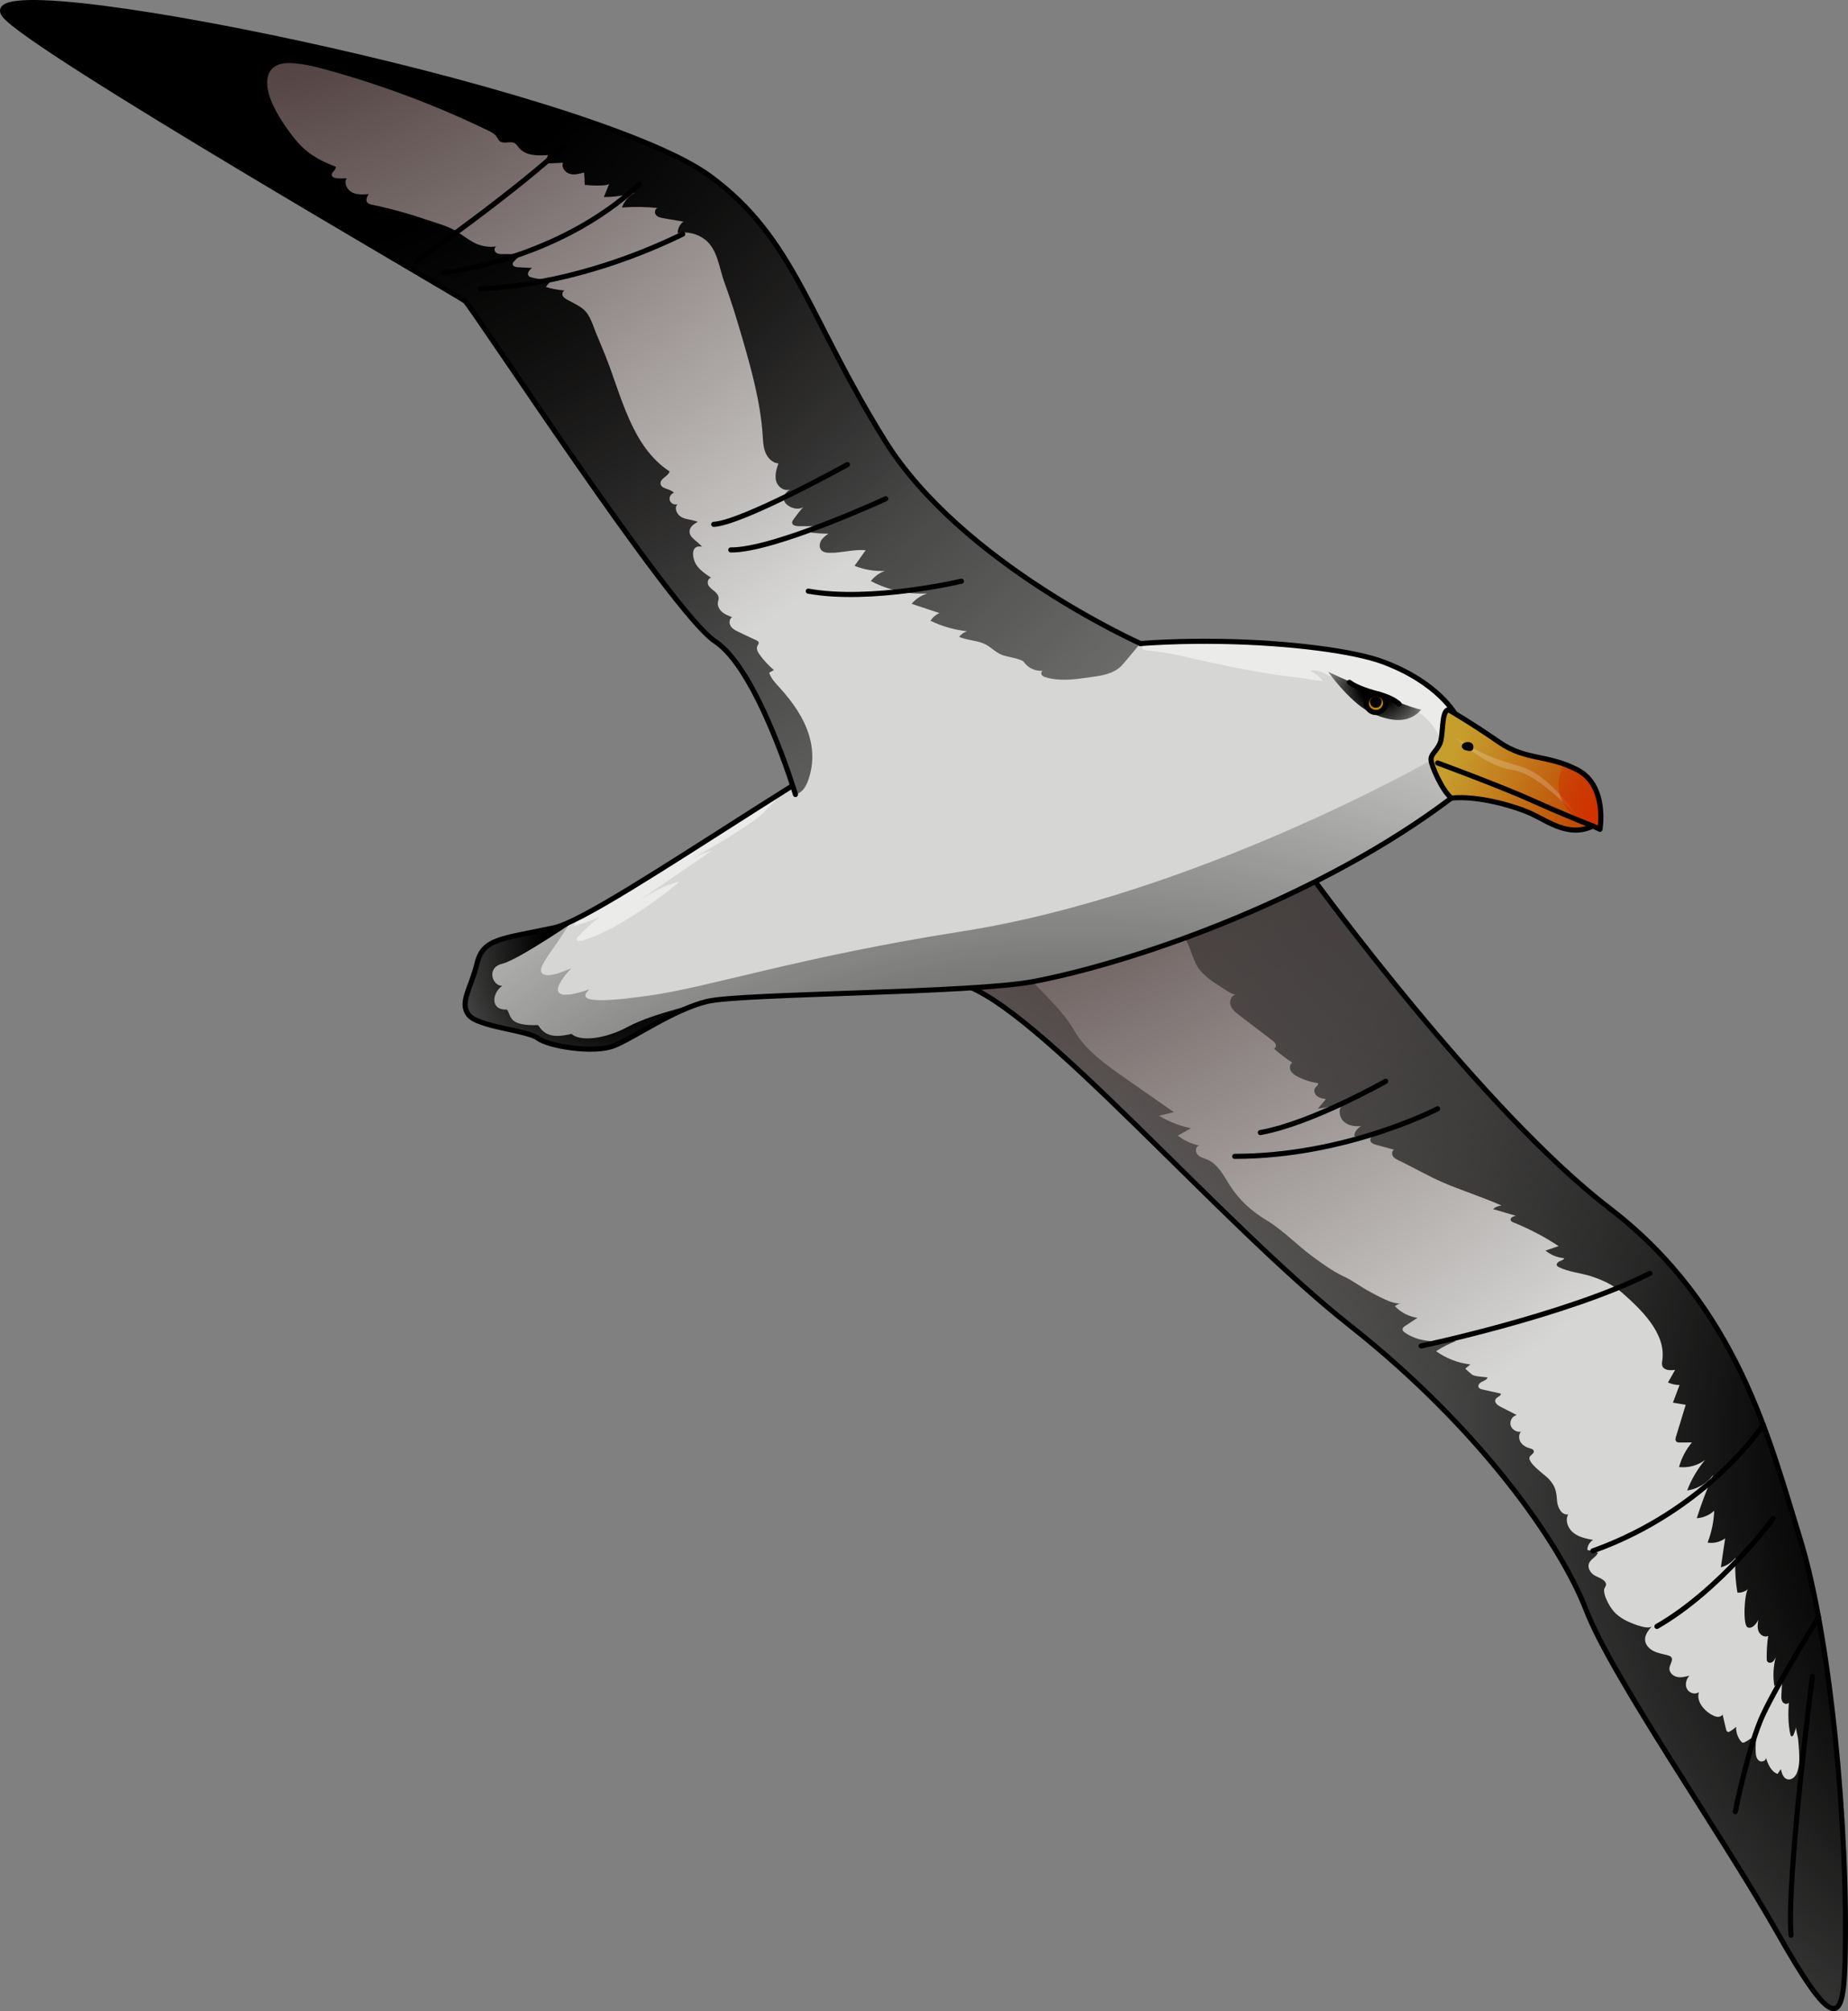
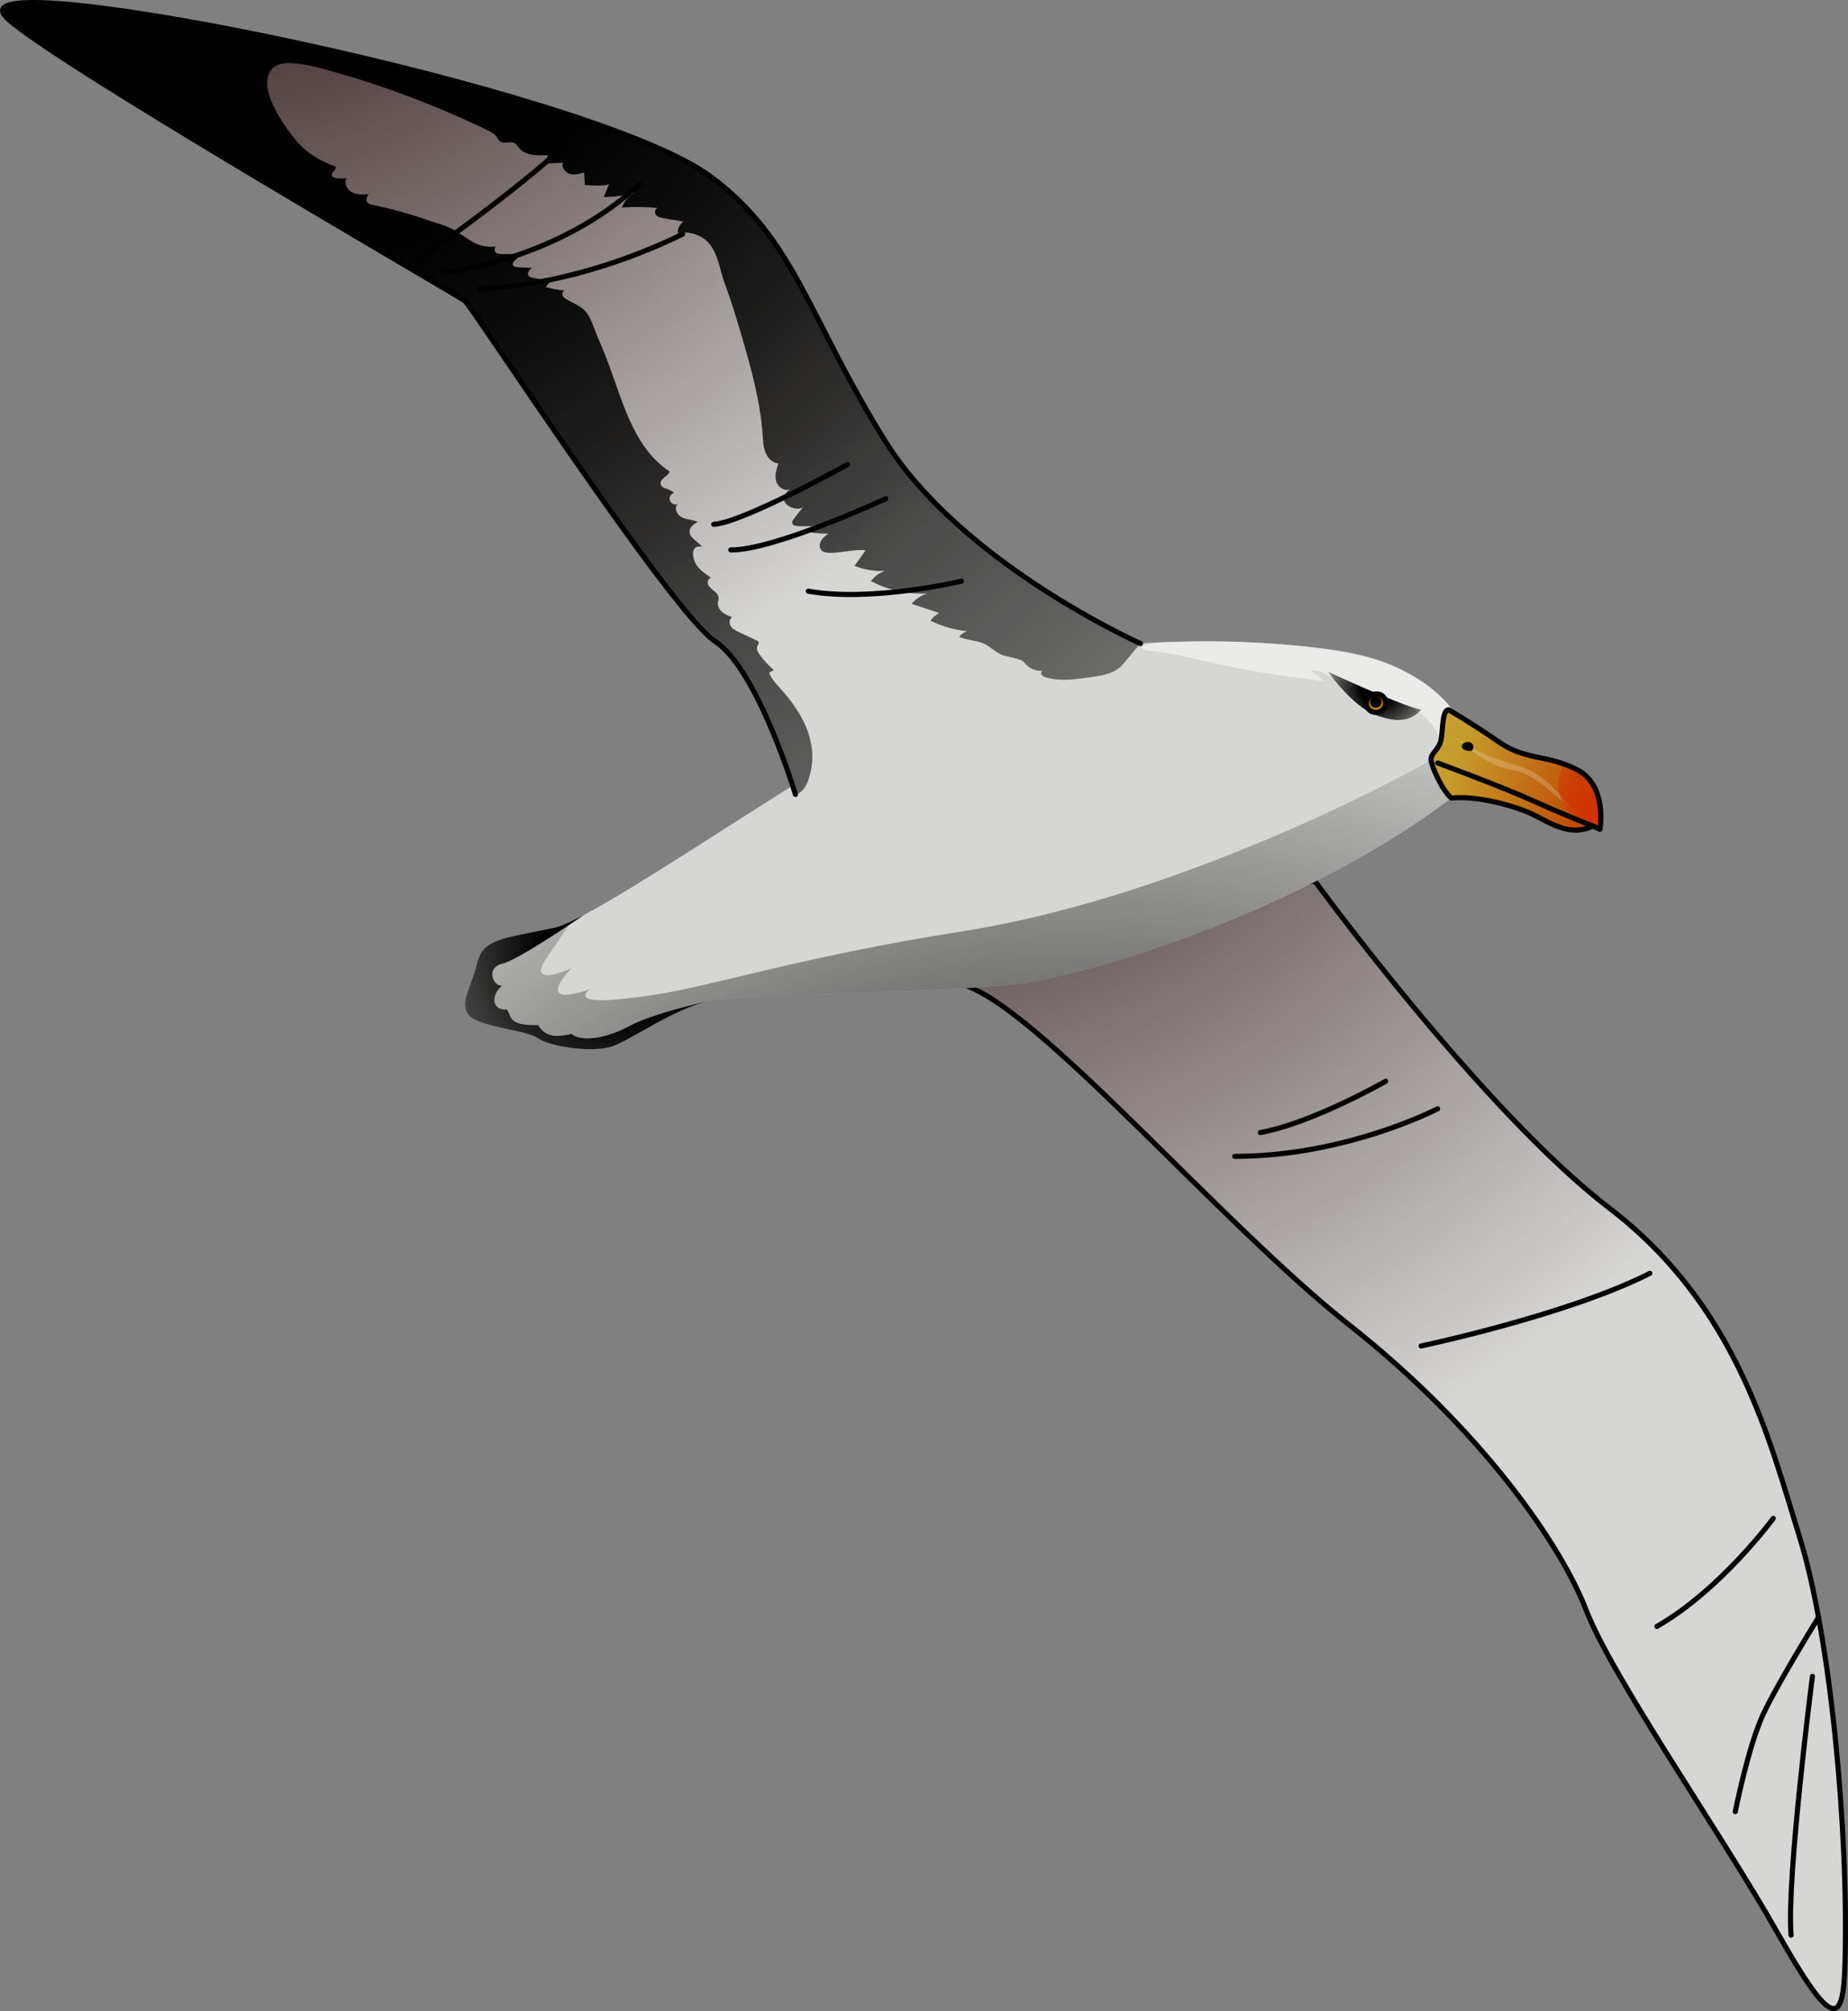
<svg xmlns="http://www.w3.org/2000/svg" version="1.1" id="Layer_1" x="0px" y="0px" width="361.844px" height="393.713px" viewBox="0 0 361.844 393.713" enable-background="new 0 0 361.844 393.713" xml:space="preserve">
  <rect x="0" y="0" width="361.844" height="393.713" fill="#808080" stroke="none" />
  <g>
    <g>
      <radialGradient id="SVGID_1_" cx="172.905" cy="93.301" r="239.393" gradientUnits="userSpaceOnUse">
        <stop offset="0" style="stop-color:#170000" />
        <stop offset="0.892" style="stop-color:#D6D6D4" />
      </radialGradient>
      <path fill="url(#SVGID_1_)" d="M257.524,172.57c0,0,32.688,44.846,57.671,64.006s31.282,45.379,37.231,64.538    s9.556,57.063,8.826,83.291c-0.347,12.469-2.527,12.845-13.375-6.315c-10.848-19.16-32.236-49.748-37.288-62.858    c-5.052-13.109-20.799-35.631-46.343-55.799s-61.28-62.607-75.955-66.766C205.109,170.02,257.524,172.57,257.524,172.57z" />
      <radialGradient id="SVGID_2_" cx="436.943" cy="283.45" r="321.274" gradientUnits="userSpaceOnUse">
        <stop offset="0.237" style="stop-color:#000000" />
        <stop offset="1" style="stop-color:#000000;stop-opacity:0" />
      </radialGradient>
-       <path fill="url(#SVGID_2_)" d="M332.576,332.517c-0.077-0.423-0.055-0.851,0.095-1.265c-0.732,0.58-1.942,0.197-2.366-0.635    c-0.424-0.832-0.147-1.903,0.494-2.582c-0.805,0.216-1.651,0.432-2.463,0.243c-0.812-0.19-1.56-0.932-1.451-1.759    c0.1-0.756,0.831-1.59,0.311-2.148c-0.149-0.16-0.368-0.233-0.579-0.293c-0.924-0.264-1.891-0.405-2.759-0.817    c-0.868-0.411-1.652-1.177-1.742-2.133c-0.099-1.056,0.645-1.985,1.343-2.783c-0.793,0.907-4.64-0.825-5.414-1.263    c-1.728-0.978-2.632-2.065-3.464-3.89c-0.281-0.617-0.538-1.302-0.488-1.992c0.023-0.313,0.439-0.803,0.382-1.079    c-0.228-1.098-1.783-1.275-2.585-1.938c-0.613-0.508-1.047-1.353-0.775-2.101c0.319-0.877,1.437-1.253,1.776-2.123    c-0.693-0.178-1.385-0.356-2.078-0.534c-0.011-0.788,0.437-1.566,1.125-1.951c-1.347-0.256-2.749-0.537-3.831-1.378    s-1.717-2.429-1.048-3.625c-1.267,0.211-2.087-1.342-2.181-2.623c-0.143-1.957-0.309-2.863-1.608-4.305    c-0.724-0.803-4.522-3.348-3.688-4.436c0.275-0.359,0.84-0.621,0.738-1.061c-0.075-0.324-0.468-0.434-0.789-0.521    c-0.705-0.192-1.387-0.576-1.779-1.193c-0.392-0.616-0.427-1.488,0.043-2.048c-0.861,0.13-1.79-0.438-2.012-1.279    s0.356-1.825,1.211-1.987c-1.07-0.545-2.14-1.09-3.21-1.634c-0.567-0.288-1.235-0.84-0.967-1.416    c0.228-0.489,1.028-0.601,1.085-1.137c-1.214-0.275-2.428-0.549-3.642-0.824c-0.279-0.063-0.59-0.15-0.727-0.4    c-0.23-0.419,0.203-0.9,0.633-1.11s0.958-0.389,1.105-0.844c-0.884-0.143-2.14-0.116-2.951-0.494    c-0.201-0.094-1.42-1.224-1.416-1.227c0.332-0.276,0.665-0.551,0.997-0.827c-2.411-0.271-4.748-1.173-6.715-2.593    c1.257-0.814,2.601-1.493,4.001-2.022c-3.494,0.242-7.311,0.398-10.149-1.654c-0.201-0.145-0.412-0.333-0.421-0.58    c-0.011-0.295,0.264-0.511,0.511-0.674c0.806-0.533,1.612-1.067,2.419-1.6c-1.67-0.233-3.253-1.047-4.414-2.271    c0.335-0.294,0.754-0.491,1.194-0.563c-1.641,0.268-4.677-1.52-6.087-2.259c-1.761-0.924-3.296-2.168-5.082-2.987    c-2.149-0.986-4.125-2.451-6.038-3.835c-3.075-2.226-5.882-5.233-9.112-7.182c-2.98-1.799-5.339-3.901-7.252-6.906    c-1.19-1.869-2.257-4.042-4.283-4.939c-0.683-0.302-1.471-0.457-1.98-1.004c-0.508-0.547-0.403-1.691,0.338-1.78    c-1.53-0.311-2.986-0.982-4.217-1.945c0.865-0.478,1.729-0.957,2.594-1.435c-2.202-0.454-4.326-1.287-6.25-2.45    c0.963-0.235,1.926-0.471,2.889-0.706c-3.164-2.209-6.329-4.419-9.493-6.628c-3.557-2.484-7.782-5.436-9.95-9.254    c-2.404-4.234-6.744-7.872-9.965-11.54c-0.29-0.331-0.581-0.661-0.869-0.993l-7.872-0.454c-1.251,1.187-2.396,2.457-3.408,3.82    c14.675,4.159,50.41,46.598,75.955,66.766c25.544,20.168,41.291,42.69,46.343,55.799c5.052,13.109,26.44,43.698,37.288,62.858    s13.027,18.784,13.375,6.315c0.73-26.227-2.877-64.131-8.826-83.291c-5.949-19.16-12.247-45.379-37.231-64.538    c-24.983-19.16-57.671-64.006-57.671-64.006s-9.077-0.44-20.886,0.676c0,0-4.691,10.405-4.691,10.405    c1.457,2.124,1.461,4.575,3.269,6.56c0.99,1.087,2.198,1.963,3.446,2.729c0.732,0.449,2.56,1.823,3.376,1.772    c-0.895,0.056-1.374,1.202-1.098,2.055c0.275,0.853,1.027,1.45,1.739,1.993c2.138,1.631,4.277,3.262,6.415,4.894    c0.276,0.21,0.565,0.438,0.686,0.764s-0.012,0.77-0.349,0.852c1.134,1.001,2.338,1.923,3.599,2.758    c-0.506,0.319-0.572,1.078-0.287,1.604c0.286,0.526,0.822,0.862,1.354,1.137c1.246,0.643,2.601,1.076,3.989,1.274    c0.067,0.384-0.376,0.636-0.59,0.961c-0.333,0.504-0.066,1.226,0.415,1.592c0.481,0.366,1.106,0.467,1.704,0.557    c-0.525,0.632-1.051,1.264-1.576,1.896c1.616-0.264,3.232-0.529,4.848-0.793c-0.909,0.846-0.672,2.469,0.246,3.307    c0.927,0.846,2.257,0.998,3.456,0.878c-0.683,0.278-1.522,1.218-1.381,1.997c1.192,0.214,2.416,0.251,3.62,0.11    c-0.431-0.043-0.655,0.587-0.425,0.953c0.23,0.367,0.686,0.508,1.103,0.623c1.152,0.315,2.304,0.631,3.457,0.946    c-0.434,0.211-0.485,0.855-0.226,1.262c0.259,0.407,0.718,0.633,1.155,0.84c2.888,1.368,5.641,3.009,8.577,4.279    c3.814,1.65,7.757,2.855,11.542,4.549c-0.611,0.036-1.208,0.284-1.664,0.693c1.498,0.44,2.996,0.88,4.495,1.319    c-0.522,0.064-1.22,0.395-1.029,0.885c0.086,0.222,0.331,0.331,0.552,0.42c3.084,1.24,6.043,2.792,8.816,4.624    c-0.857,0.293-1.714,0.585-2.571,0.878c1.044,0.852,2.349,1.381,3.691,1.497c-0.162,0.335-0.577,0.438-0.92,0.584    s-0.694,0.505-0.534,0.841c0.074,0.155,0.235,0.245,0.389,0.321c1.967,0.968,4.342,1.13,6.433,1.819    c2.171,0.715,4.219,1.669,5.949,3.191c3.525,3.1,8.614,7.857,7.877,13.131c-0.056,0.4-0.143,0.821,0,1.199    c0.334,0.888,1.568,0.905,2.506,0.761c-0.467,0.825-0.935,1.65-1.402,2.475c0.711,0.316,1.486,0.487,2.264,0.499    c-0.433,1.149-0.865,2.299-1.298,3.448c0.835,0.14,1.67,0.279,2.505,0.419c-0.636,2.086-1.272,4.173-1.909,6.259    c-0.091,0.297-0.171,0.653,0.026,0.893c0.179,0.218,0.5,0.234,0.782,0.233c0.77-0.004,1.541-0.009,2.311-0.013    c-1.165,1.404-2.031,3.055-2.523,4.812c1.791,0.212,3.657-0.294,5.096-1.381c-1.487,1.777-2.675,3.805-3.498,5.972    c2.02-0.277,3.908-1.408,5.105-3.057c-1.237,2.763-2.314,5.598-3.225,8.486c1.259-0.077,2.487-0.602,3.413-1.459    c-0.084,2.131-0.523,4.247-1.294,6.236c1.195,0.189,2.461-0.116,3.439-0.828c-0.281,1.889-0.562,3.777-0.843,5.666    c1.118-0.298,2.135-0.962,2.857-1.866c-0.124,2.282,0.009,4.578,0.394,6.831c0.757,0.04,1.525-0.225,2.097-0.723    c-0.727,0.633-1.102,7.084-0.113,7.507c0.867,0.371,1.668-0.619,2.096-1.459c-0.117,0.76-0.229,1.567,0.073,2.274    c0.301,0.708,1.183,1.226,1.859,0.859c-0.21,1.476-0.305,2.968-0.284,4.459c0.003,0.177,0.009,0.363,0.097,0.516    c0.197,0.342,0.723,0.352,1.044,0.122c0.321-0.23,0.488-0.614,0.64-0.978c-0.493,1.843-0.59,3.791-0.284,5.674    c0.705-0.383,1.269-1.02,1.563-1.766c-0.06,1.171-0.12,2.342-0.18,3.513c-0.025,0.481-0.039,1.002,0.236,1.399    s0.958,0.525,1.216,0.118c-0.148,2.016-0.153,4.318,0.316,6.297c0.027,0.114,0.068,0.242,0.173,0.293    c0.204,0.099,0.39-0.161,0.469-0.373c0.179-0.482,0.354-0.966,0.526-1.451c-0.173,0.489,0.26,1.745,0.32,2.285    c0.092,0.828,0.158,1.659,0.198,2.492c0.069,1.424,0.103,2.848-0.417,4.21c-0.293,0.768-1.064,1.475-1.859,1.266    c-0.808-0.212-1.114-1.175-1.288-1.992c-0.214,0.312-0.427,0.623-0.641,0.935c-1.289-0.445-1.872-1.903-2.301-3.198    c0.124,0.619-0.825,0.984-1.335,0.612s-0.625-1.076-0.653-1.706c-0.053-1.196,0.058-2.392,0.169-3.584    c-0.669,0.652-1.432,1.207-2.258,1.642c-0.144,0.076-0.305,0.15-0.462,0.11c-0.128-0.032-0.226-0.133-0.312-0.234    c-0.667-0.784-1.019-1.83-0.961-2.858c-0.357,0.32-0.742,0.609-1.15,0.861c-0.149,0.092-0.326,0.183-0.493,0.129    c-0.206-0.066-0.285-0.31-0.335-0.521c-0.228-0.961-0.456-1.923-0.683-2.884c-0.225,0.411-0.781,0.542-1.234,0.422    C334.602,335.674,332.87,334.134,332.576,332.517z" />
      <path fill="none" stroke="#000000" stroke-linecap="round" stroke-linejoin="round" stroke-miterlimit="10" d="M257.524,172.57    c0,0,32.688,44.846,57.671,64.006s31.282,45.379,37.231,64.538s9.556,57.063,8.826,83.291    c-0.347,12.469-2.527,12.845-13.375-6.315c-10.848-19.16-32.236-49.748-37.288-62.858c-5.052-13.109-20.799-35.631-46.343-55.799    s-61.28-62.607-75.955-66.766C205.109,170.02,257.524,172.57,257.524,172.57z" />
      <path fill="#D6D6D4" d="M285.019,139.93c0,0-3.309-6.314-14.263-10.38c-10.954-4.067-49.496-6.902-73.03,1.036    c-23.534,7.937-78.931,48.846-89.244,51.044S94.6,183.706,93.41,188.59s-3.438,7.571-1.719,10.013    c1.719,2.442,11.503,3.053,13.618,4.64c2.115,1.587,10.974,3.053,14.94,1.465c3.966-1.587,11.635-7.083,18.245-8.67    c6.611-1.588,51.961-1.576,63.991-3.908c21.419-4.152,56.692-16.959,81.694-35.896C286.573,144.992,285.019,139.93,285.019,139.93    z" />
      <path opacity="0.5" fill="#FFFFFF" d="M285.019,139.93c0,0-3.309-6.314-14.263-10.38c-6.42-2.336-13.631-2.926-20.387-3.451    c-4.878-0.38-9.773-0.558-14.666-0.553c-2.648,0.003-5.311,0.22-7.955,0.18c-0.466-0.007-5.308,0.426-3.875,1.434    c0.187,0.131,0.427,0.153,0.654,0.171c4.5,0.371,8.861,1.597,13.258,2.528c5.375,1.138,10.781,2.174,16.246,2.768    c1.678,0.183,3.329,0.62,5.04,0.668c-0.701-0.787-1.54-1.45-2.467-1.951c0.983-0.31,2.028,0.144,2.959,0.588    c3.035,1.448,6.096,3.213,9.274,4.264c1.159,0.384,2.264,1.185,3.428,1.454c1.109,0.256,2.19,0.279,3.281,0.691    c2.06,0.778,3.897,2.164,5.162,3.972c0.702,1.004,1.251,2.143,2.173,2.95c0.4,0.35,0.885,0.635,1.415,0.666    c1.904,0.111,1.193-2.759,1.069-3.934C285.295,141.309,285.219,140.594,285.019,139.93z" />
-       <path opacity="0.5" fill="#FFFFFF" d="M139.41,166.519c-1.682,0.478-3.291,1.214-4.754,2.173c3.342-2.193,6.955-3.938,10.258-6.23    c1.488-1.033,3.109-1.959,4.399-3.214c1.496-1.456,2.951-2.953,4.364-4.49c-16.095,10.147-31.662,20.438-40.182,24.798    c-0.427,0.538-0.828,1.097-1.168,1.695c1.765-0.412,3.486-1.016,5.121-1.797c-1.513,1.218-3.005,2.526-4.317,3.964    c-0.095,0.104-0.194,0.219-0.209,0.359c-0.049,0.439,0.619,0.51,1.041,0.383c2.875-0.86,5.561-2.255,8.143-3.784    c3.854-2.283,7.52-4.885,10.947-7.77c-2.868,0.574-5.423,2.142-7.909,3.683C129.899,173.032,134.655,169.776,139.41,166.519z" />
      <radialGradient id="SVGID_3_" cx="210.01" cy="336.344" r="218.096" gradientUnits="userSpaceOnUse">
        <stop offset="0.237" style="stop-color:#000000" />
        <stop offset="1" style="stop-color:#000000;stop-opacity:0" />
      </radialGradient>
      <path fill="url(#SVGID_3_)" d="M280.206,148.826c0,0-46.13,26.35-91.915,33.522c-31.706,4.967-49.806,11.015-61.22,12.561    c-5.069,0.687-15.362,2.117-11.669-1.22c-11.408,3.86-3.496-4.184-3.496-4.184s-4.592,2.235-5.741,1.052    c-1.149-1.183,2.108-4.307,5.587-10.148c-1.347,0.626-2.451,1.046-3.27,1.22c-10.313,2.198-13.882,2.076-15.072,6.961    c-1.19,4.885-3.438,7.571-1.719,10.013c1.719,2.442,11.503,3.053,13.618,4.64c2.115,1.588,10.974,3.053,14.94,1.465    c3.966-1.587,11.635-7.083,18.245-8.67c6.611-1.588,51.961-1.576,63.991-3.908c21.418-4.152,56.692-16.959,81.694-35.896    c0.742-3.488,1.104-6.378,1.251-8.709L280.206,148.826z" />
      <radialGradient id="SVGID_4_" cx="120.59" cy="184.278" r="60.041" gradientUnits="userSpaceOnUse">
        <stop offset="0.237" style="stop-color:#000000" />
        <stop offset="1" style="stop-color:#000000;stop-opacity:0" />
      </radialGradient>
      <path fill="url(#SVGID_4_)" d="M123.067,200.952c-4.889,2.643-9.645,2.907-11.161,1.453c-3.894,0.925-5.354,0.132-6.545-1.718    c-5.815,0.132-5.151-1.586-6.076-3.039c-3.435,0.132-2.907-3.303-0.925-4.682c-1.85,0.207-3.303-3.51,0-4.303    c3.303-0.793,15.971-9.543,15.971-9.543v0c-2.556,1.35-4.557,2.233-5.849,2.509c-10.313,2.198-13.882,2.076-15.072,6.961    c-1.19,4.885-3.438,7.571-1.719,10.013c1.719,2.442,11.503,3.053,13.618,4.64c2.115,1.588,10.974,3.053,14.94,1.465    c3.966-1.587,11.635-7.083,18.245-8.67C138.495,196.039,127.956,198.31,123.067,200.952z" />
-       <path fill="none" stroke="#000000" stroke-linecap="round" stroke-linejoin="round" stroke-miterlimit="10" d="M285.019,139.93    c0,0-3.309-6.314-14.263-10.38c-10.954-4.067-49.496-6.902-73.03,1.036c-23.534,7.937-78.931,48.846-89.244,51.044    S94.6,183.706,93.41,188.59s-3.438,7.571-1.719,10.013c1.719,2.442,11.503,3.053,13.618,4.64    c2.115,1.587,10.974,3.053,14.94,1.465c3.966-1.587,11.635-7.083,18.245-8.67c6.611-1.588,51.961-1.576,63.991-3.908    c21.419-4.152,56.692-16.959,81.694-35.896C286.573,144.992,285.019,139.93,285.019,139.93z" />
      <radialGradient id="SVGID_5_" cx="269.957" cy="134.391" r="15.09" gradientUnits="userSpaceOnUse">
        <stop offset="0.237" style="stop-color:#000000" />
        <stop offset="1" style="stop-color:#000000;stop-opacity:0" />
      </radialGradient>
      <path fill="url(#SVGID_5_)" d="M260.058,131.517c0,0,13.676,6.395,18.207,7.429c-2.689,3.031-6.308,2.011-9.103,0.941    C264.765,138.203,260.058,131.517,260.058,131.517z" />
      <radialGradient id="SVGID_6_" cx="40.904" cy="-50.032" r="228.352" gradientUnits="userSpaceOnUse">
        <stop offset="0" style="stop-color:#170000" />
        <stop offset="0.892" style="stop-color:#D6D6D4" />
      </radialGradient>
      <path fill="url(#SVGID_6_)" d="M223.312,125.98c0,0-34.999-15.581-50.054-39.738c-15.055-24.158-17.627-39.616-34.311-51.816    C115.694,17.42-7.096-7.456,0.871,2.973c4.958,6.49,88.88,54.91,90.196,55.961c1.316,1.05,40.528,61.094,48.931,66.608    c8.403,5.514,15.755,29.997,15.755,29.997S215.948,139.11,223.312,125.98z" />
      <radialGradient id="SVGID_7_" cx="41.351" cy="-43.823" r="403.166" gradientUnits="userSpaceOnUse">
        <stop offset="0.237" style="stop-color:#000000" />
        <stop offset="1" style="stop-color:#000000;stop-opacity:0" />
      </radialGradient>
      <path fill="url(#SVGID_7_)" d="M147.991,125.302c-1.101-0.519-2.201-1.038-3.302-1.557c-0.606-0.286-1.243-0.598-1.608-1.16    s-0.308-1.452,0.286-1.761c-0.691-0.258-1.397-0.525-1.959-1.001c-0.563-0.477-0.963-1.213-0.84-1.94    c0.041-0.242,0.137-0.474,0.15-0.719c0.03-0.579-0.406-1.073-0.854-1.44c-0.449-0.367-0.961-0.708-1.196-1.238    s-0.001-1.313,0.575-1.38c-1.042-0.692-2.109-1.408-2.83-2.431c-0.881-1.252-1.328-4.129,1.019-3.649    c-0.68-1.006-2.588-1.72-2.404-3.156c0.103-0.8,0.883-1.307,1.585-1.703c-0.978-0.437-2.12-0.409-3.084-0.878    c-0.963-0.469-1.636-1.863-0.849-2.59c-0.588,0.224-1.328-0.129-1.524-0.727s0.194-1.32,0.801-1.486    c-0.679-0.871-2.477-0.69-2.618-1.785c-0.132-1.026,1.474-1.413,1.778-2.401c-7.484-4.888-9.453-14.904-12.603-22.724    c-0.533-1.324-1.073-2.646-1.638-3.958c-0.719-1.669-1.259-3.915-2.666-5.09c-0.935-0.781-2.077-1.26-3.141-1.851    c-0.359-0.2-0.733-0.437-0.896-0.814s0.01-0.92,0.416-0.986c-1.249-0.101-2.487-0.329-3.69-0.68    c0.506-0.838,1.327-1.48,2.262-1.769c-1.665,0.384-3.427,0.345-5.073-0.113c-0.211-0.059-0.431-0.131-0.573-0.298    c-0.416-0.487,0.149-1.185,0.665-1.565c-0.923-0.045-1.847-0.091-2.77-0.136c-0.456-0.022-1.062-0.199-1.035-0.655    c0.012-0.203,0.16-0.368,0.302-0.514c0.471-0.486,0.957-0.958,1.456-1.416c-1.225,0.005-2.449,0.009-3.674,0.014    c-0.51,0.002-1.08-0.02-1.437-0.384c-0.357-0.365-0.185-1.169,0.324-1.142c-1.616,0.273-3.322-0.024-4.751-0.827    c-1.25-0.703-2.373-1.633-3.62-2.332c-1.523-0.854-3.349-1.335-4.996-1.898c-3.634-1.241-7.333-2.294-11.093-3.077    c-0.382-0.079-0.804-0.185-1.015-0.513c-0.308-0.478,0.009-1.099,0.322-1.574c-1.107,0.09-2.28,0.169-3.269-0.338    c-0.988-0.506-1.644-1.83-1.047-2.766c-0.672,0.07-1.352,0.064-2.022-0.02c-0.357-0.044-0.776-0.166-0.879-0.51    c-0.187-0.629,0.884-1.075,0.772-1.722c-3.189-1.161-5.887-2.757-7.992-5.406c-1.79-2.253-3.468-4.69-4.596-7.35    c-1.619-3.818-1.22-7.743,3.773-7.535c2.791,0.116,5.578,0.902,8.25,1.656c10.406,2.939,20.672,6.828,30.381,11.545    c0.603,0.293,1.23,0.606,1.627,1.146c0.238,0.324,0.388,0.724,0.709,0.966c0.779,0.589,1.987-0.106,2.846,0.358    c0.393,0.212,0.627,0.624,0.917,0.963c1.302,1.523,3.617,1.513,5.616,1.379c-0.23,0.517-0.32,1.095-0.258,1.657    c1.075-0.053,2.15-0.105,3.226-0.158c-0.373,0.878,0.391,1.903,1.307,2.168c0.917,0.265,1.894-0.001,2.81-0.266    c0.078,0.808,0.11,1.666,0.122,2.425c0.568,0.094,4.578,0.348,4.816-0.241c-0.354,0.875-0.709,1.75-1.063,2.625    c2.045,0.002,4.09-0.292,6.051-0.87c-1.146,0.64-2.056,1.693-2.521,2.92c2.355-0.174,4.726-0.14,7.075,0.102    c-0.575,0.01-0.779,0.872-0.425,1.326c0.354,0.453,0.975,0.581,1.542,0.678c1.292,0.22,2.585,0.441,3.877,0.661    c-0.715,0.496-1.16,1.358-1.149,2.228c1.886-0.366,3.923,0.135,5.424,1.334c2.429,1.941,2.696,5.543,3.717,8.299    c1.298,3.505,2.389,7.082,3.434,10.669c1.815,6.23,3.617,12.689,4.063,19.185c0.08,1.17,0.111,2.37,0.543,3.46    c0.432,1.09,1.375,2.069,2.545,2.159c-0.391,1.13-0.76,2.354-0.426,3.503c0.334,1.149,1.676,2.074,2.742,1.531    c-3.561,2.49,1.387,4.819,2.627,3.393c-0.708,0.814-1.376,1.662-2,2.542c-0.137,0.193-0.278,0.408-0.26,0.644    c0.039,0.516,0.719,0.661,1.236,0.664c1.178,0.007,2.356,0.014,3.535,0.022c-0.354,0.413-0.708,0.825-1.061,1.238    c1.124,0.142,2.257,0.214,3.391,0.215c-0.546,0.391-1.108,0.799-1.442,1.381c-0.334,0.582-0.374,1.39,0.09,1.874    c0.4,0.417,1.036,0.482,1.614,0.491c2.439,0.035,4.593-0.723,7.036-0.502c-0.724,1.016-1.448,2.032-2.172,3.048    c1.873,0.751,3.907,1.096,5.922,1.003c-1.073,0.381-2.032,1.079-2.722,1.984c3.381,1.779,7.247,2.627,11.063,2.424    c-1.199,0.356-2.288,1.07-3.092,2.028c1.813,0.602,3.626,1.203,5.438,1.805c-0.706,0.328-1.317,0.855-1.745,1.505    c2.247,1.099,4.689,1.799,7.177,2.057c-0.618,0.195-1.172,0.587-1.562,1.104c1.53,0.65,3.261,0.679,4.752,1.28    c1.307,0.527,2.285,1.712,3.622,2.25c0.798,0.321,3.884,0.768,4.312,1.396c0.824,1.207,2.358,1.887,3.805,1.688    c-0.345-0.013-0.522,0.474-0.353,0.775c0.168,0.301,0.523,0.439,0.854,0.536c2.725,0.801,5.64,0.407,8.452,0.006    c2.309-0.329,4.57-0.58,6.285-2.203c0.383-0.362,3.72-4.453,3.78-4.426c-0.165-0.074-35.034-15.637-50.053-39.738    c-15.055-24.158-17.628-39.616-34.311-51.816C115.694,17.42-7.096-7.456,0.871,2.973c4.958,6.49,88.88,54.91,90.196,55.961    c1.316,1.05,40.528,61.094,48.931,66.608c5.098,3.345,8.025,10.229,10.389,15.587c2.063,4.676,3.908,9.507,5.365,14.41    c1.878-0.475,2.558-2.678,2.97-4.429c0.534-2.271,0.405-4.688-0.237-6.924c-1.035-3.607-3.276-6.755-5.801-9.532    c-0.817-0.898-1.692-1.806-2.079-2.956c0.307-0.175,0.614-0.35,0.921-0.526c-1.039-0.886-1.972-1.895-2.775-2.999    c-0.364-0.501-0.713-1.143-0.458-1.707c0.105-0.232,0.312-0.454,0.254-0.703c-0.049-0.208-0.264-0.325-0.458-0.416    C148.056,125.332,148.024,125.317,147.991,125.302z" />
      <path fill="none" stroke="#000000" stroke-linecap="round" stroke-linejoin="round" stroke-miterlimit="10" d="M223.312,125.98    c0,0-34.999-15.581-50.054-39.738c-15.055-24.158-17.627-39.616-34.311-51.816C115.694,17.42-7.096-7.456,0.871,2.973    c4.958,6.49,88.88,54.91,90.196,55.961c1.316,1.05,40.528,61.094,48.931,66.608c8.403,5.514,15.755,29.997,15.755,29.997" />
      <linearGradient id="SVGID_8_" gradientUnits="userSpaceOnUse" x1="313.562" y1="160.025" x2="284.438" y2="147.812">
        <stop offset="0" style="stop-color:#BE4000" />
        <stop offset="1" style="stop-color:#C69E2D" />
      </linearGradient>
      <path fill="url(#SVGID_8_)" d="M283.643,138.946c-1.503,0.107-0.966,5.047-1.718,6.658c-0.752,1.611-1.826,2.04-1.718,3.222    c0.107,1.181,2.148,5.906,3.973,7.41c5.262-0.537,12.565,1.611,15.786,3.114c3.222,1.503,7.302,4.618,11.92,2.363    c1.396,0.644,1.396,0.644,1.396,0.644s1.503-8.549-4.403-11.631c-5.906-3.082-10.095-1.793-15.357-5.444    S283.643,138.946,283.643,138.946z" />
      <path opacity="0.2" fill="#FFFFFF" d="M285.119,144.477c0,0,5.588,5.514,11.027,6.249c5.439,0.736,13.166,9.72,13.166,9.72    s-5.582-8.586-11.37-10.332S290.597,147.932,285.119,144.477z" />
      <linearGradient id="SVGID_9_" gradientUnits="userSpaceOnUse" x1="314.003" y1="159.293" x2="296.375" y2="145.803">
        <stop offset="0" style="stop-color:#D13100" />
        <stop offset="1" style="stop-color:#D13100;stop-opacity:0" />
      </linearGradient>
      <path fill="url(#SVGID_9_)" d="M308.879,150.726c-0.933-0.487-1.82-0.856-2.678-1.161c-0.669,1.253-3.778,8.113,5.577,12.193    c0.036-0.017,0.072-0.028,0.108-0.046c1.396,0.644,1.396,0.644,1.396,0.644S314.785,153.808,308.879,150.726z" />
      <path fill="none" stroke="#000000" stroke-linecap="round" stroke-linejoin="round" stroke-miterlimit="10" d="M283.643,138.946    c-1.503,0.107-0.966,5.047-1.718,6.658c-0.752,1.611-1.826,2.04-1.718,3.222c0.107,1.181,2.148,5.906,3.973,7.41    c5.262-0.537,12.565,1.611,15.786,3.114c3.222,1.503,7.302,4.618,11.92,2.363c1.396,0.644,1.396,0.644,1.396,0.644    s1.503-8.549-4.403-11.631c-5.906-3.082-10.095-1.793-15.357-5.444S283.643,138.946,283.643,138.946z" />
      <path fill="none" stroke="#000000" stroke-linecap="round" stroke-linejoin="round" stroke-miterlimit="10" d="M311.886,161.713    c0,0-5.262-2.04-11.705-4.94c-6.443-2.9-18.686-7.41-18.686-7.41" />
      <path fill="none" stroke="#000000" stroke-linecap="round" stroke-linejoin="round" stroke-miterlimit="10" d="M287.762,146.513    c0.058,0.007,0.122,0.012,0.169-0.022c0.042-0.03,0.06-0.082,0.068-0.133C288.206,145.072,285.185,146.224,287.762,146.513z" />
      <linearGradient id="SVGID_10_" gradientUnits="userSpaceOnUse" x1="220.294" y1="159.505" x2="220.294" y2="157.84" gradientTransform="matrix(-0.992 0.129 0.129 0.992 467.37 -48.705)">
        <stop offset="0.082" style="stop-color:#BE8500" />
        <stop offset="0.576" style="stop-color:#5C3100" />
      </linearGradient>
      <path fill="url(#SVGID_10_)" stroke="#000000" stroke-linecap="round" stroke-linejoin="round" stroke-miterlimit="10" d="    M267.514,137.823c0.136,1.046,1.094,1.784,2.14,1.648c1.046-0.136,1.784-1.094,1.648-2.14s-1.07-1.602-2.116-1.466    C268.14,136.001,267.379,136.777,267.514,137.823z" />
      <circle fill="#0A0A0A" stroke="#000000" stroke-linecap="round" stroke-linejoin="round" stroke-miterlimit="10" cx="269.393" cy="137.457" r="0.6" />
-       <path fill="none" stroke="#000000" stroke-linecap="round" stroke-linejoin="round" stroke-miterlimit="10" d="M273.963,137.841    c0,0-1.052-1.155-3.981-1.94c-2.93-0.785-4.786-1.573-5.76-2.324" />
    </g>
    <path fill="none" stroke="#000000" stroke-linecap="round" stroke-linejoin="round" stroke-miterlimit="10" d="M173.438,97.634   c0,0-21.991,10.153-30.342,10.021" />
    <path fill="none" stroke="#000000" stroke-linecap="round" stroke-linejoin="round" stroke-miterlimit="10" d="M165.922,90.953   c0,0-20.599,11.414-26.166,11.692" />
    <path fill="none" stroke="#000000" stroke-linecap="round" stroke-linejoin="round" stroke-miterlimit="10" d="M188.249,113.779   c0,0-17.594,4.175-29.981,1.949" />
    <path fill="none" stroke="#000000" stroke-linecap="round" stroke-linejoin="round" stroke-miterlimit="10" d="M94.051,56.523   c0,0,17.692,0,39.622-10.689" />
    <path fill="none" stroke="#000000" stroke-linecap="round" stroke-linejoin="round" stroke-miterlimit="10" d="M86.864,53.391   c0,0,22.115-2.211,38.332-17.323" />
    <path fill="none" stroke="#000000" stroke-linecap="round" stroke-linejoin="round" stroke-miterlimit="10" d="M81.52,51.179   c0,0,20.825-14.743,28.933-22.667" />
    <path fill="none" stroke="#000000" stroke-linecap="round" stroke-linejoin="round" stroke-miterlimit="10" d="M278.265,263.495   c0,0,28.724-6.057,44.788-14.22" />
-     <path fill="none" stroke="#000000" stroke-linecap="round" stroke-linejoin="round" stroke-miterlimit="10" d="M345.238,278.94   c0,0-10.805,16.625-33.352,24.674" />
    <path fill="none" stroke="#000000" stroke-linecap="round" stroke-linejoin="round" stroke-miterlimit="10" d="M347.211,297.247   c0,0-10.228,13.947-22.781,21.153" />
    <path fill="none" stroke="#000000" stroke-linecap="round" stroke-linejoin="round" stroke-miterlimit="10" d="M356.075,316.62   c0,0-7.909,12.736-10.837,18.982c-2.927,6.246-5.466,19.061-5.466,19.061" />
    <path fill="none" stroke="#000000" stroke-linecap="round" stroke-linejoin="round" stroke-miterlimit="10" d="M354.882,328.163   c0,0-5.114,39.75-4.184,50.675" />
    <path fill="none" stroke="#000000" stroke-linecap="round" stroke-linejoin="round" stroke-miterlimit="10" d="M281.495,217.056   c0,0-17.866,9.321-39.735,9.321" />
    <path fill="none" stroke="#000000" stroke-linecap="round" stroke-linejoin="round" stroke-miterlimit="10" d="M271.319,211.679   c0,0-14.502,8.245-24.54,10.038" />
  </g>
</svg>